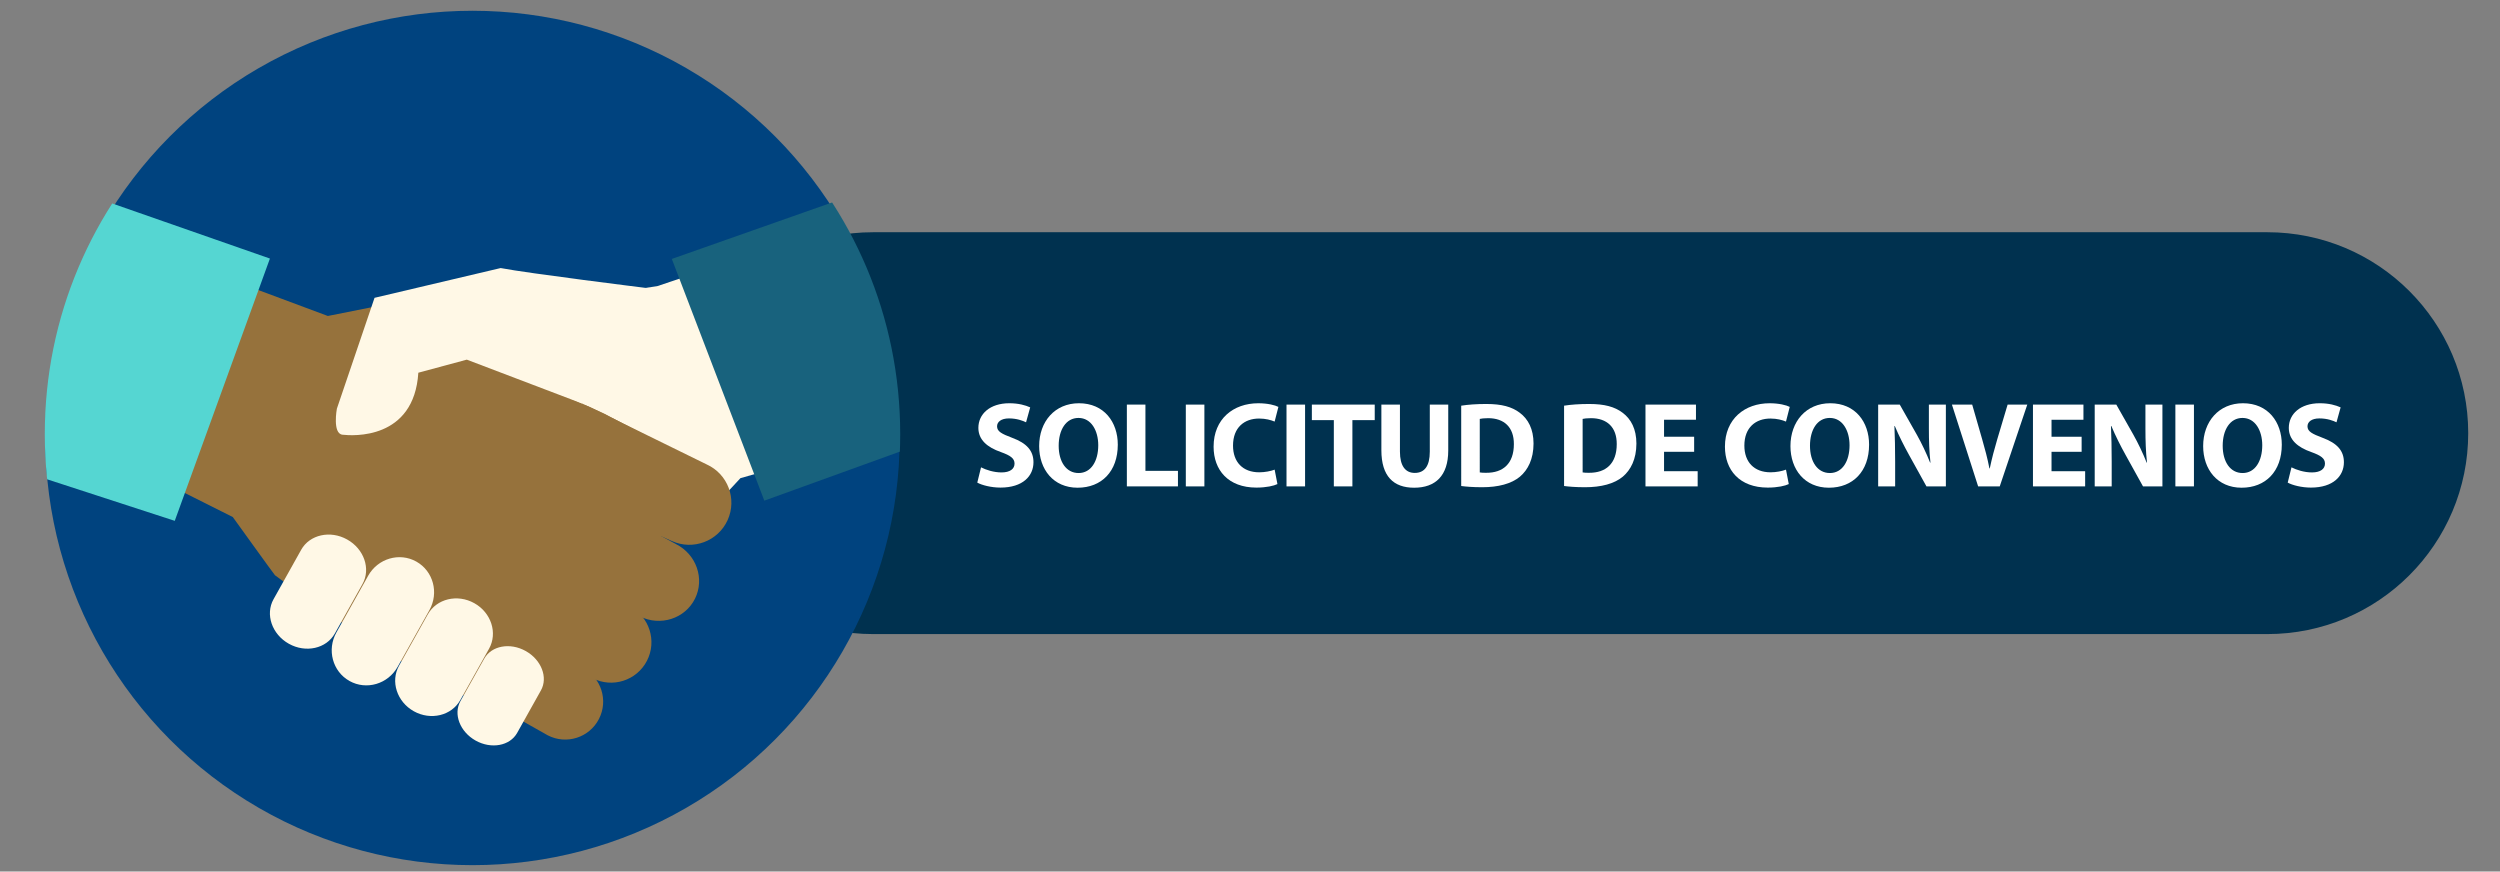
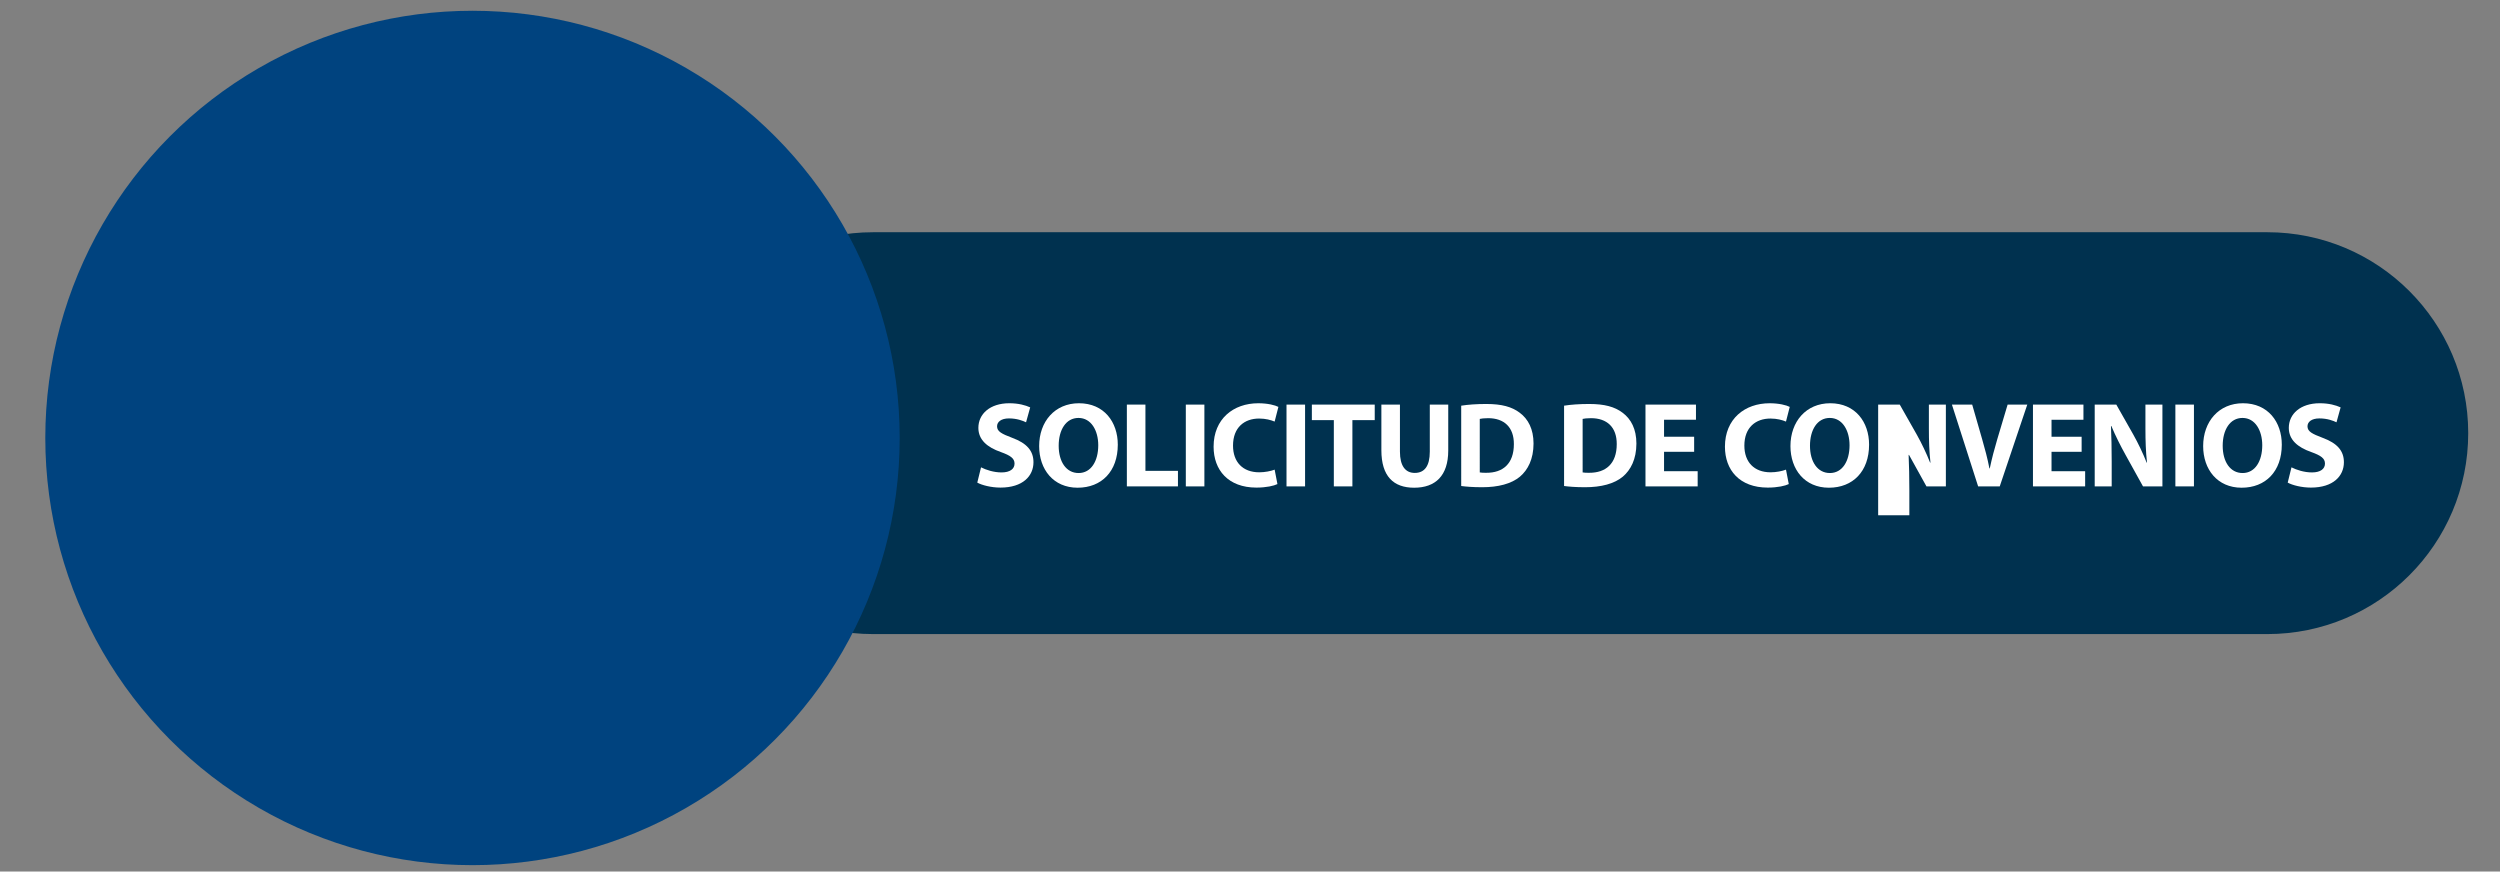
<svg xmlns="http://www.w3.org/2000/svg" xmlns:xlink="http://www.w3.org/1999/xlink" version="1.1" id="Capa_1" x="0px" y="0px" width="441.328px" height="153.857px" viewBox="0 0 441.328 153.857" enable-background="new 0 0 441.328 153.857" xml:space="preserve">
  <rect x="0" y="0" width="441.328" height="153.857" fill="#808080" stroke="none" />
  <path fill="#00314F" d="M435.718,76.466c0,19.593-15.881,35.47-35.471,35.47H154.144c-19.585,0-35.47-15.877-35.47-35.47l0,0  c0-19.587,15.884-35.471,35.47-35.471h246.104C419.837,40.996,435.718,56.879,435.718,76.466L435.718,76.466z" />
  <g>
    <circle fill="#00437F" cx="83.41" cy="77.314" r="75.414" />
    <g>
      <g>
        <defs>
-           <path id="SVGID_1_" d="M158.915,76.636c0-41.703-33.803-75.508-75.506-75.508c-41.7,0-75.503,33.806-75.503,75.508      c0,41.699,33.803,75.502,75.503,75.502C125.111,152.138,158.915,118.336,158.915,76.636z" />
-         </defs>
+           </defs>
        <clipPath id="SVGID_2_">
          <use xlink:href="#SVGID_1_" overflow="visible" />
        </clipPath>
        <g clip-path="url(#SVGID_2_)">
          <polygon fill="#FFF8E6" points="154.001,77.736 130.706,84.414 121.45,94.37 108.768,90.187 90.325,54.339 116.011,50.516       135.333,44.045     " />
          <g>
            <path fill="#96723C" d="M85.251,108.806c-3.5-1.811-4.871-6.117-3.057-9.619l0,0c1.811-3.497,6.115-4.865,9.614-3.055       l19.335,10.912c3.502,1.809,4.869,6.117,3.058,9.617l0,0c-1.809,3.497-6.115,4.862-9.61,3.055L85.251,108.806z" />
            <path fill="#96723C" d="M78.538,119.559c-3.286-1.697-4.571-5.74-2.871-9.028l0,0c1.701-3.284,5.744-4.572,9.03-2.868       l18.16,10.246c3.286,1.699,4.571,5.74,2.871,9.023l0,0c-1.703,3.293-5.741,4.576-9.029,2.876L78.538,119.559z" />
            <path fill="#96723C" d="M40.985,49.483l16.887,6.296c0,0,14.972-2.985,15.83-3.125l9.841,9.834l23.083,10.511l16.791,8.855       c0,0-2.615,7.534-8.688,15.58c-3.552,4.714-6.471,15.333-11.266,21.711c-3.392,4.509-4.54,8.838-10.33,7.758       c-13.967-2.61-40.557-22.375-44.593-25.356c-0.113-0.086-7.444-10.273-7.444-10.273L19.7,80.545L40.985,49.483z" />
            <path fill="#96723C" d="M92.933,97.961c-3.618-1.804-5.131-6.123-3.374-9.648l0,0c1.754-3.526,6.112-4.928,9.73-3.128       l20.021,10.854c3.615,1.804,5.129,6.12,3.377,9.648l0,0c-1.755,3.531-6.115,4.931-9.732,3.126L92.933,97.961z" />
            <path fill="#96723C" d="M97.927,85.205c-3.735-1.696-5.392-6.097-3.696-9.832l0,0c1.696-3.734,6.157-5.209,9.893-3.514       l20.627,10.125c3.736,1.695,5.392,6.095,3.696,9.831l0,0c-1.696,3.734-6.1,5.391-9.833,3.695l-2.313-1.019L97.927,85.205z" />
          </g>
          <path fill="#FFF8E6" d="M102.705,71.213l-20.301-7.725l-8.555,2.308C73.095,77.677,62.255,76.949,60.457,76.74      c-1.804-0.205-0.988-4.595-0.988-4.595l6.648-19.571l22.267-5.254c4.839,0.933,25.577,3.502,25.577,3.502L102.705,71.213z" />
          <path fill="#FFF8E6" d="M59.106,111.835c-1.497,2.667-5.129,3.478-8.118,1.807l0,0c-2.988-1.672-4.195-5.195-2.698-7.865      l4.883-8.731c1.497-2.669,5.132-3.479,8.115-1.806l0,0c2.989,1.671,4.198,5.194,2.701,7.863L59.106,111.835z" />
-           <path fill="#FFF8E6" d="M70.204,117.702c-1.713,3.063-5.525,4.184-8.509,2.512l0,0c-2.991-1.673-4.021-5.51-2.31-8.567      l5.599-9.998c1.715-3.063,5.525-4.188,8.513-2.512l0,0c2.986,1.672,4.019,5.506,2.311,8.565L70.204,117.702z" />
          <path fill="#FFF8E6" d="M81.264,123.571c-1.548,2.768-5.225,3.656-8.216,1.985l0,0c-2.983-1.669-4.151-5.273-2.603-8.042      l5.07-9.049c1.553-2.768,5.228-3.657,8.216-1.986l0,0c2.989,1.671,4.151,5.274,2.601,8.042L81.264,123.571z" />
          <path fill="#FFF8E6" d="M91.292,129.383c-1.283,2.293-4.566,2.897-7.333,1.35l0,0c-2.763-1.549-3.967-4.665-2.682-6.96      l4.2-7.493c1.278-2.293,4.566-2.9,7.329-1.353l0,0c2.767,1.551,3.969,4.665,2.681,6.955L91.292,129.383z" />
-           <polygon fill="#55D6D2" points="30.851,91.945 47.648,45.642 16.328,34.701 0.371,82.028     " />
          <polygon fill="#18627D" points="118.596,45.71 134.928,88.381 166.866,76.828 149.846,34.701     " />
        </g>
      </g>
    </g>
  </g>
  <g>
    <path fill="#FFFFFF" d="M173.184,82.499c0.878,0.449,2.228,0.899,3.621,0.899c1.5,0,2.292-0.621,2.292-1.563   c0-0.9-0.686-1.414-2.421-2.035c-2.399-0.836-3.963-2.164-3.963-4.264c0-2.463,2.057-4.349,5.463-4.349   c1.628,0,2.828,0.343,3.685,0.728l-0.729,2.635c-0.579-0.278-1.607-0.686-3.021-0.686c-1.414,0-2.099,0.643-2.099,1.393   c0,0.921,0.814,1.328,2.678,2.035c2.549,0.942,3.749,2.271,3.749,4.306c0,2.421-1.864,4.478-5.827,4.478   c-1.649,0-3.278-0.428-4.092-0.878L173.184,82.499z" />
    <path fill="#FFFFFF" d="M197.325,78.493c0,4.734-2.871,7.604-7.091,7.604c-4.285,0-6.791-3.234-6.791-7.348   c0-4.328,2.763-7.563,7.027-7.563C194.904,71.187,197.325,74.508,197.325,78.493z M186.891,78.685c0,2.828,1.329,4.82,3.514,4.82   c2.207,0,3.471-2.1,3.471-4.906c0-2.592-1.243-4.82-3.492-4.82C188.177,73.779,186.891,75.879,186.891,78.685z" />
    <path fill="#FFFFFF" d="M198.926,71.423h3.278V83.12h5.741v2.742h-9.019V71.423z" />
    <path fill="#FFFFFF" d="M212.612,71.423v14.439h-3.278V71.423H212.612z" />
    <path fill="#FFFFFF" d="M225.506,85.455c-0.6,0.3-1.949,0.621-3.706,0.621c-4.992,0-7.563-3.106-7.563-7.22   c0-4.927,3.514-7.669,7.884-7.669c1.692,0,2.978,0.343,3.556,0.643l-0.664,2.592c-0.664-0.279-1.585-0.536-2.742-0.536   c-2.592,0-4.605,1.564-4.605,4.777c0,2.893,1.714,4.713,4.627,4.713c0.985,0,2.078-0.214,2.721-0.471L225.506,85.455z" />
    <path fill="#FFFFFF" d="M230.386,71.423v14.439h-3.277V71.423H230.386z" />
    <path fill="#FFFFFF" d="M235.462,74.165h-3.878v-2.742h11.098v2.742h-3.942v11.697h-3.277V74.165z" />
    <path fill="#FFFFFF" d="M247.133,71.423v8.313c0,2.485,0.943,3.749,2.614,3.749c1.714,0,2.656-1.2,2.656-3.749v-8.313h3.256v8.098   c0,4.457-2.249,6.577-6.02,6.577c-3.642,0-5.784-2.014-5.784-6.619v-8.056H247.133z" />
    <path fill="#FFFFFF" d="M257.948,71.615c1.199-0.193,2.764-0.3,4.413-0.3c2.742,0,4.521,0.493,5.913,1.542   c1.499,1.114,2.442,2.892,2.442,5.441c0,2.764-1.007,4.67-2.399,5.849c-1.521,1.264-3.835,1.864-6.663,1.864   c-1.692,0-2.893-0.107-3.706-0.215V71.615z M261.225,83.398c0.278,0.064,0.729,0.064,1.136,0.064   c2.956,0.021,4.885-1.606,4.885-5.056c0.021-3-1.735-4.585-4.542-4.585c-0.729,0-1.2,0.064-1.479,0.129V83.398z" />
    <path fill="#FFFFFF" d="M276.108,71.615c1.199-0.193,2.764-0.3,4.413-0.3c2.742,0,4.521,0.493,5.913,1.542   c1.499,1.114,2.442,2.892,2.442,5.441c0,2.764-1.007,4.67-2.399,5.849c-1.521,1.264-3.835,1.864-6.663,1.864   c-1.692,0-2.893-0.107-3.706-0.215V71.615z M279.385,83.398c0.278,0.064,0.729,0.064,1.136,0.064   c2.956,0.021,4.885-1.606,4.885-5.056c0.021-3-1.735-4.585-4.542-4.585c-0.729,0-1.2,0.064-1.479,0.129V83.398z" />
    <path fill="#FFFFFF" d="M299.069,79.757h-5.313v3.428h5.935v2.678h-9.212V71.423h8.912v2.678h-5.635V77.1h5.313V79.757z" />
    <path fill="#FFFFFF" d="M315.774,85.455c-0.6,0.3-1.949,0.621-3.706,0.621c-4.992,0-7.563-3.106-7.563-7.22   c0-4.927,3.514-7.669,7.884-7.669c1.692,0,2.978,0.343,3.556,0.643l-0.664,2.592c-0.664-0.279-1.585-0.536-2.742-0.536   c-2.592,0-4.605,1.564-4.605,4.777c0,2.893,1.714,4.713,4.627,4.713c0.985,0,2.078-0.214,2.721-0.471L315.774,85.455z" />
    <path fill="#FFFFFF" d="M329.952,78.493c0,4.734-2.87,7.604-7.091,7.604c-4.285,0-6.791-3.234-6.791-7.348   c0-4.328,2.764-7.563,7.026-7.563C327.531,71.187,329.952,74.508,329.952,78.493z M319.519,78.685c0,2.828,1.328,4.82,3.514,4.82   c2.206,0,3.47-2.1,3.47-4.906c0-2.592-1.242-4.82-3.491-4.82C320.804,73.779,319.519,75.879,319.519,78.685z" />
-     <path fill="#FFFFFF" d="M331.554,85.862V71.423h3.813l2.999,5.292c0.857,1.521,1.714,3.321,2.356,4.949h0.064   c-0.214-1.906-0.278-3.855-0.278-6.02v-4.221h2.999v14.439h-3.428l-3.085-5.57c-0.857-1.542-1.8-3.406-2.507-5.099l-0.063,0.021   c0.085,1.907,0.128,3.942,0.128,6.299v4.349H331.554z" />
+     <path fill="#FFFFFF" d="M331.554,85.862V71.423h3.813l2.999,5.292c0.857,1.521,1.714,3.321,2.356,4.949h0.064   c-0.214-1.906-0.278-3.855-0.278-6.02v-4.221h2.999v14.439h-3.428l-3.085-5.57l-0.063,0.021   c0.085,1.907,0.128,3.942,0.128,6.299v4.349H331.554z" />
    <path fill="#FFFFFF" d="M349.202,85.862l-4.628-14.439h3.578l1.757,6.105c0.492,1.714,0.942,3.363,1.285,5.163h0.064   c0.364-1.735,0.814-3.449,1.307-5.099l1.843-6.17h3.471l-4.863,14.439H349.202z" />
    <path fill="#FFFFFF" d="M367.471,79.757h-5.313v3.428h5.935v2.678h-9.212V71.423h8.912v2.678h-5.635V77.1h5.313V79.757z" />
    <path fill="#FFFFFF" d="M369.781,85.862V71.423h3.813l2.999,5.292c0.857,1.521,1.714,3.321,2.356,4.949h0.064   c-0.214-1.906-0.278-3.855-0.278-6.02v-4.221h2.999v14.439h-3.428l-3.085-5.57c-0.857-1.542-1.8-3.406-2.507-5.099l-0.063,0.021   c0.085,1.907,0.128,3.942,0.128,6.299v4.349H369.781z" />
    <path fill="#FFFFFF" d="M387.299,71.423v14.439h-3.277V71.423H387.299z" />
    <path fill="#FFFFFF" d="M402.808,78.493c0,4.734-2.87,7.604-7.091,7.604c-4.284,0-6.791-3.234-6.791-7.348   c0-4.328,2.764-7.563,7.026-7.563C400.387,71.187,402.808,74.508,402.808,78.493z M392.375,78.685c0,2.828,1.328,4.82,3.513,4.82   c2.207,0,3.471-2.1,3.471-4.906c0-2.592-1.242-4.82-3.491-4.82C393.661,73.779,392.375,75.879,392.375,78.685z" />
    <path fill="#FFFFFF" d="M404.517,82.499c0.878,0.449,2.228,0.899,3.62,0.899c1.5,0,2.292-0.621,2.292-1.563   c0-0.9-0.686-1.414-2.421-2.035c-2.399-0.836-3.963-2.164-3.963-4.264c0-2.463,2.057-4.349,5.463-4.349   c1.628,0,2.828,0.343,3.685,0.728l-0.729,2.635c-0.578-0.278-1.606-0.686-3.021-0.686s-2.1,0.643-2.1,1.393   c0,0.921,0.814,1.328,2.679,2.035c2.549,0.942,3.749,2.271,3.749,4.306c0,2.421-1.864,4.478-5.827,4.478   c-1.65,0-3.278-0.428-4.092-0.878L404.517,82.499z" />
  </g>
</svg>